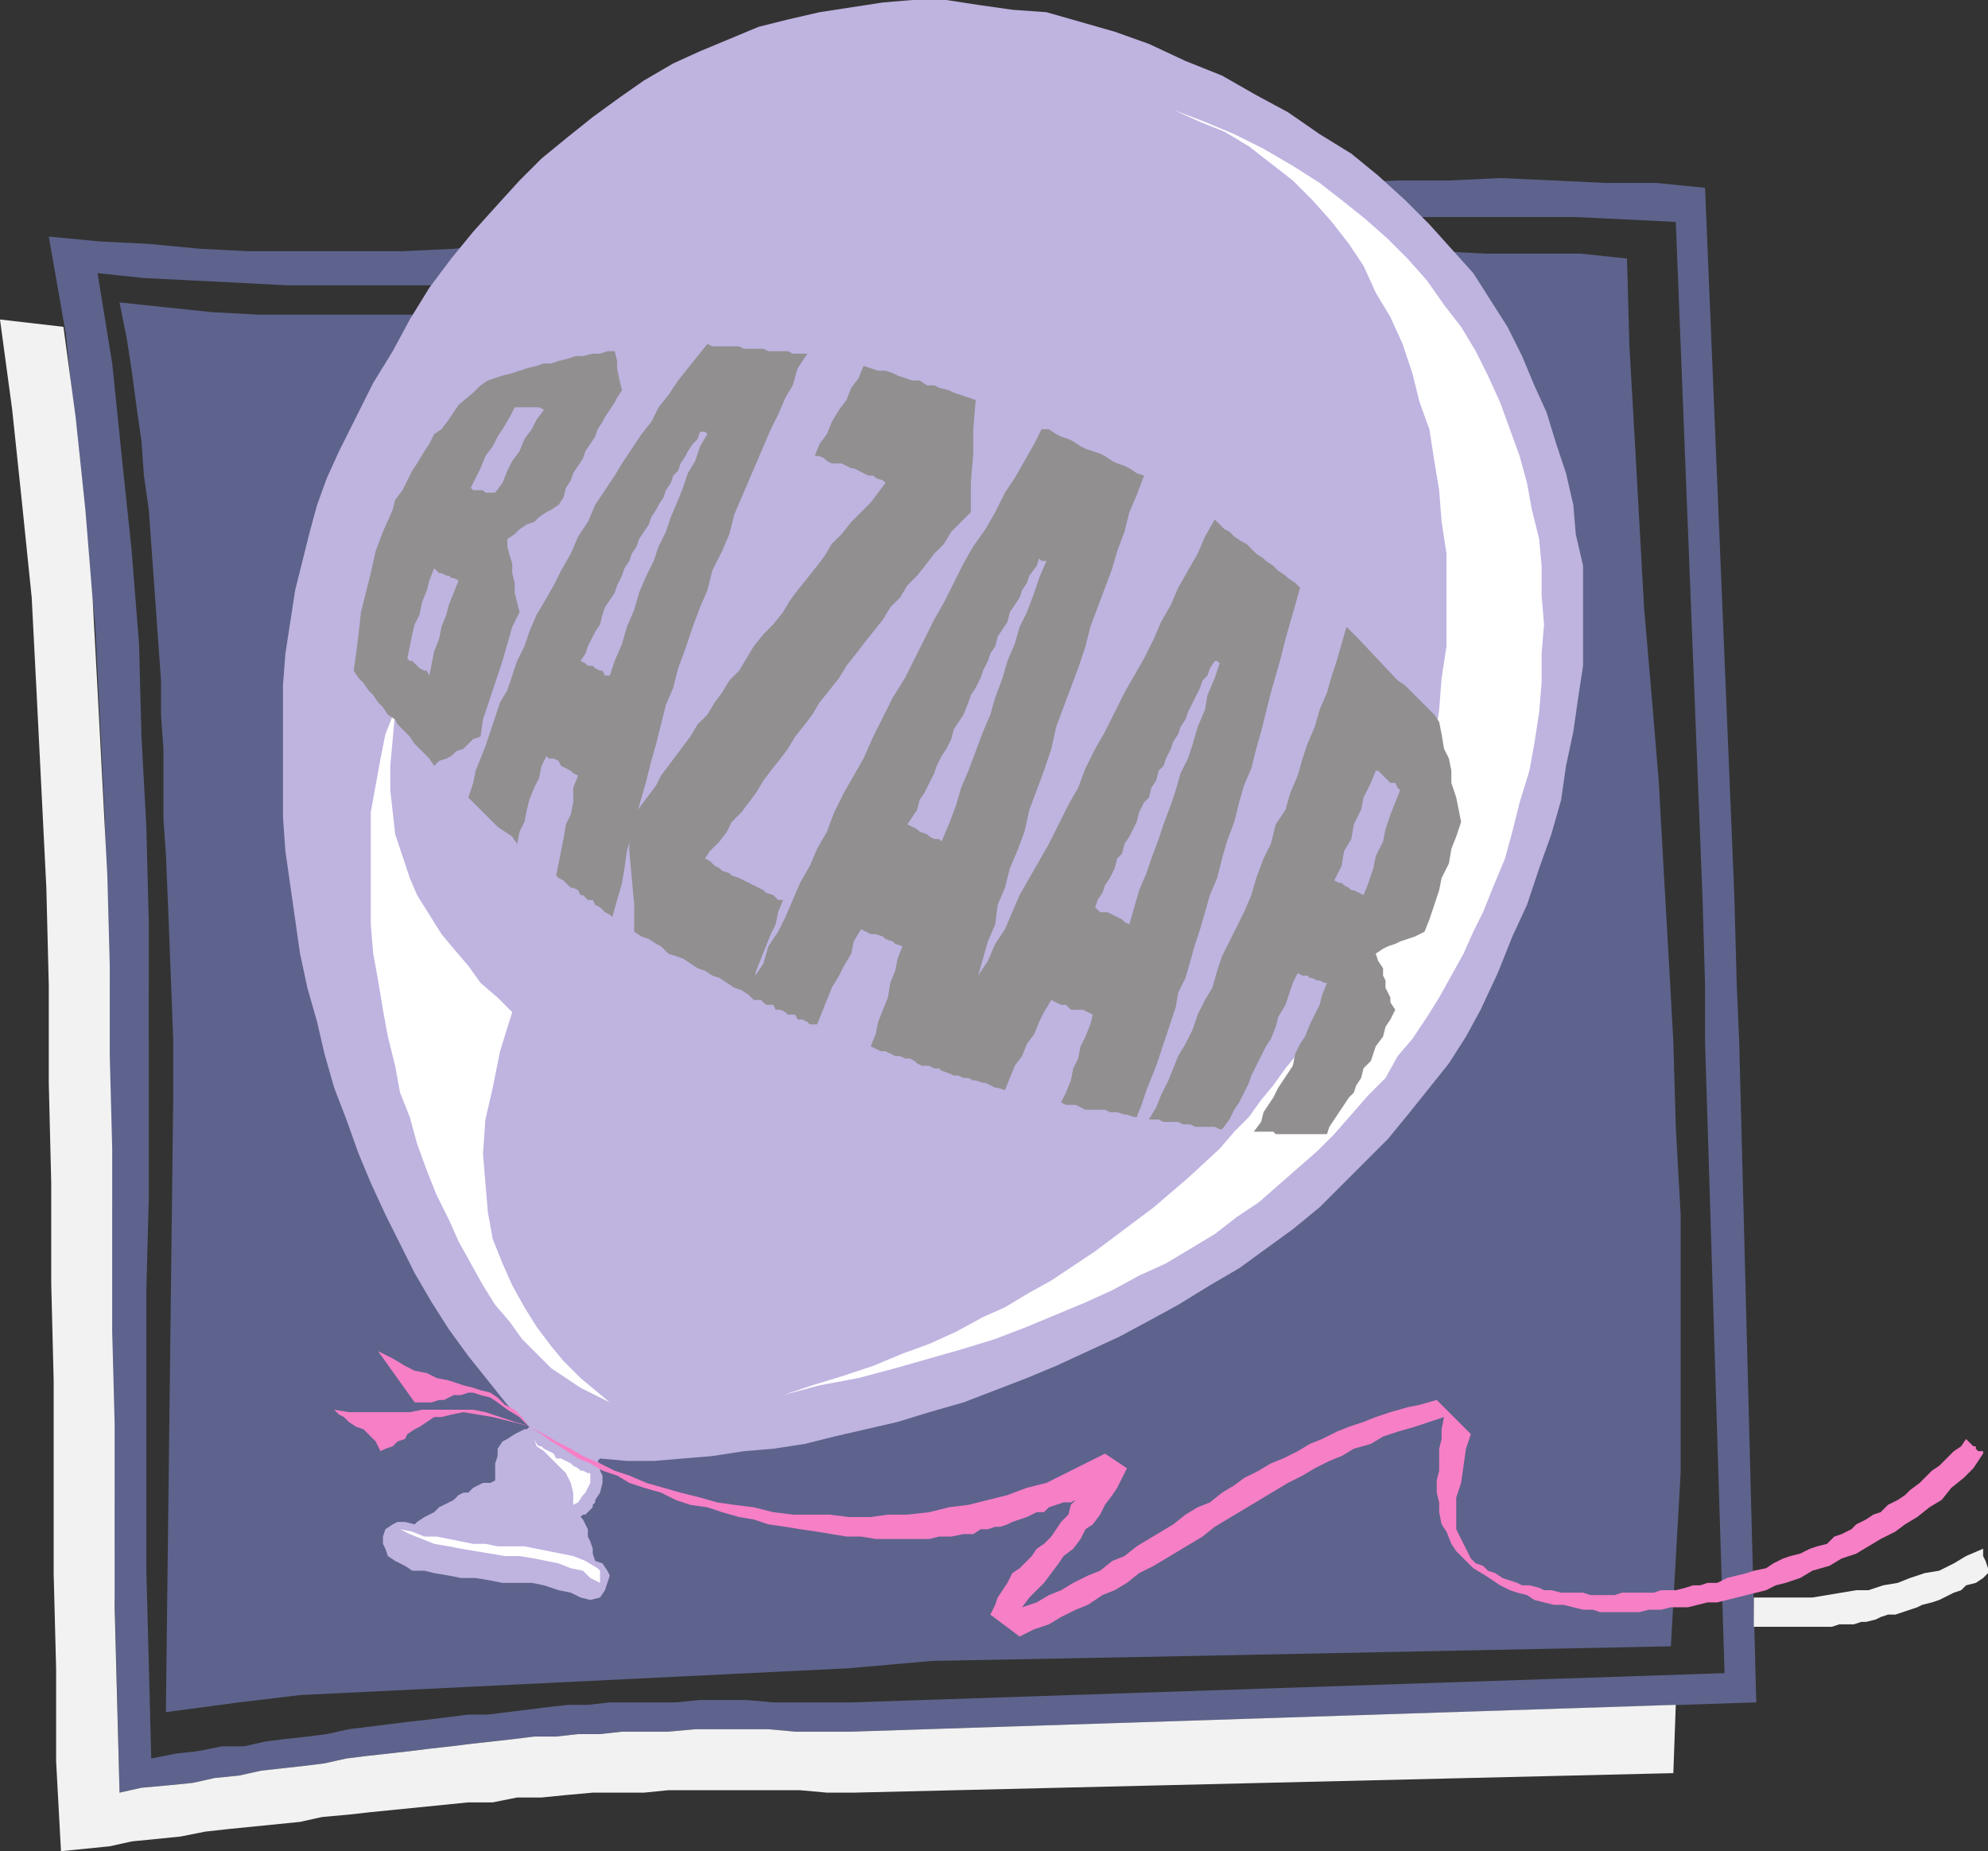
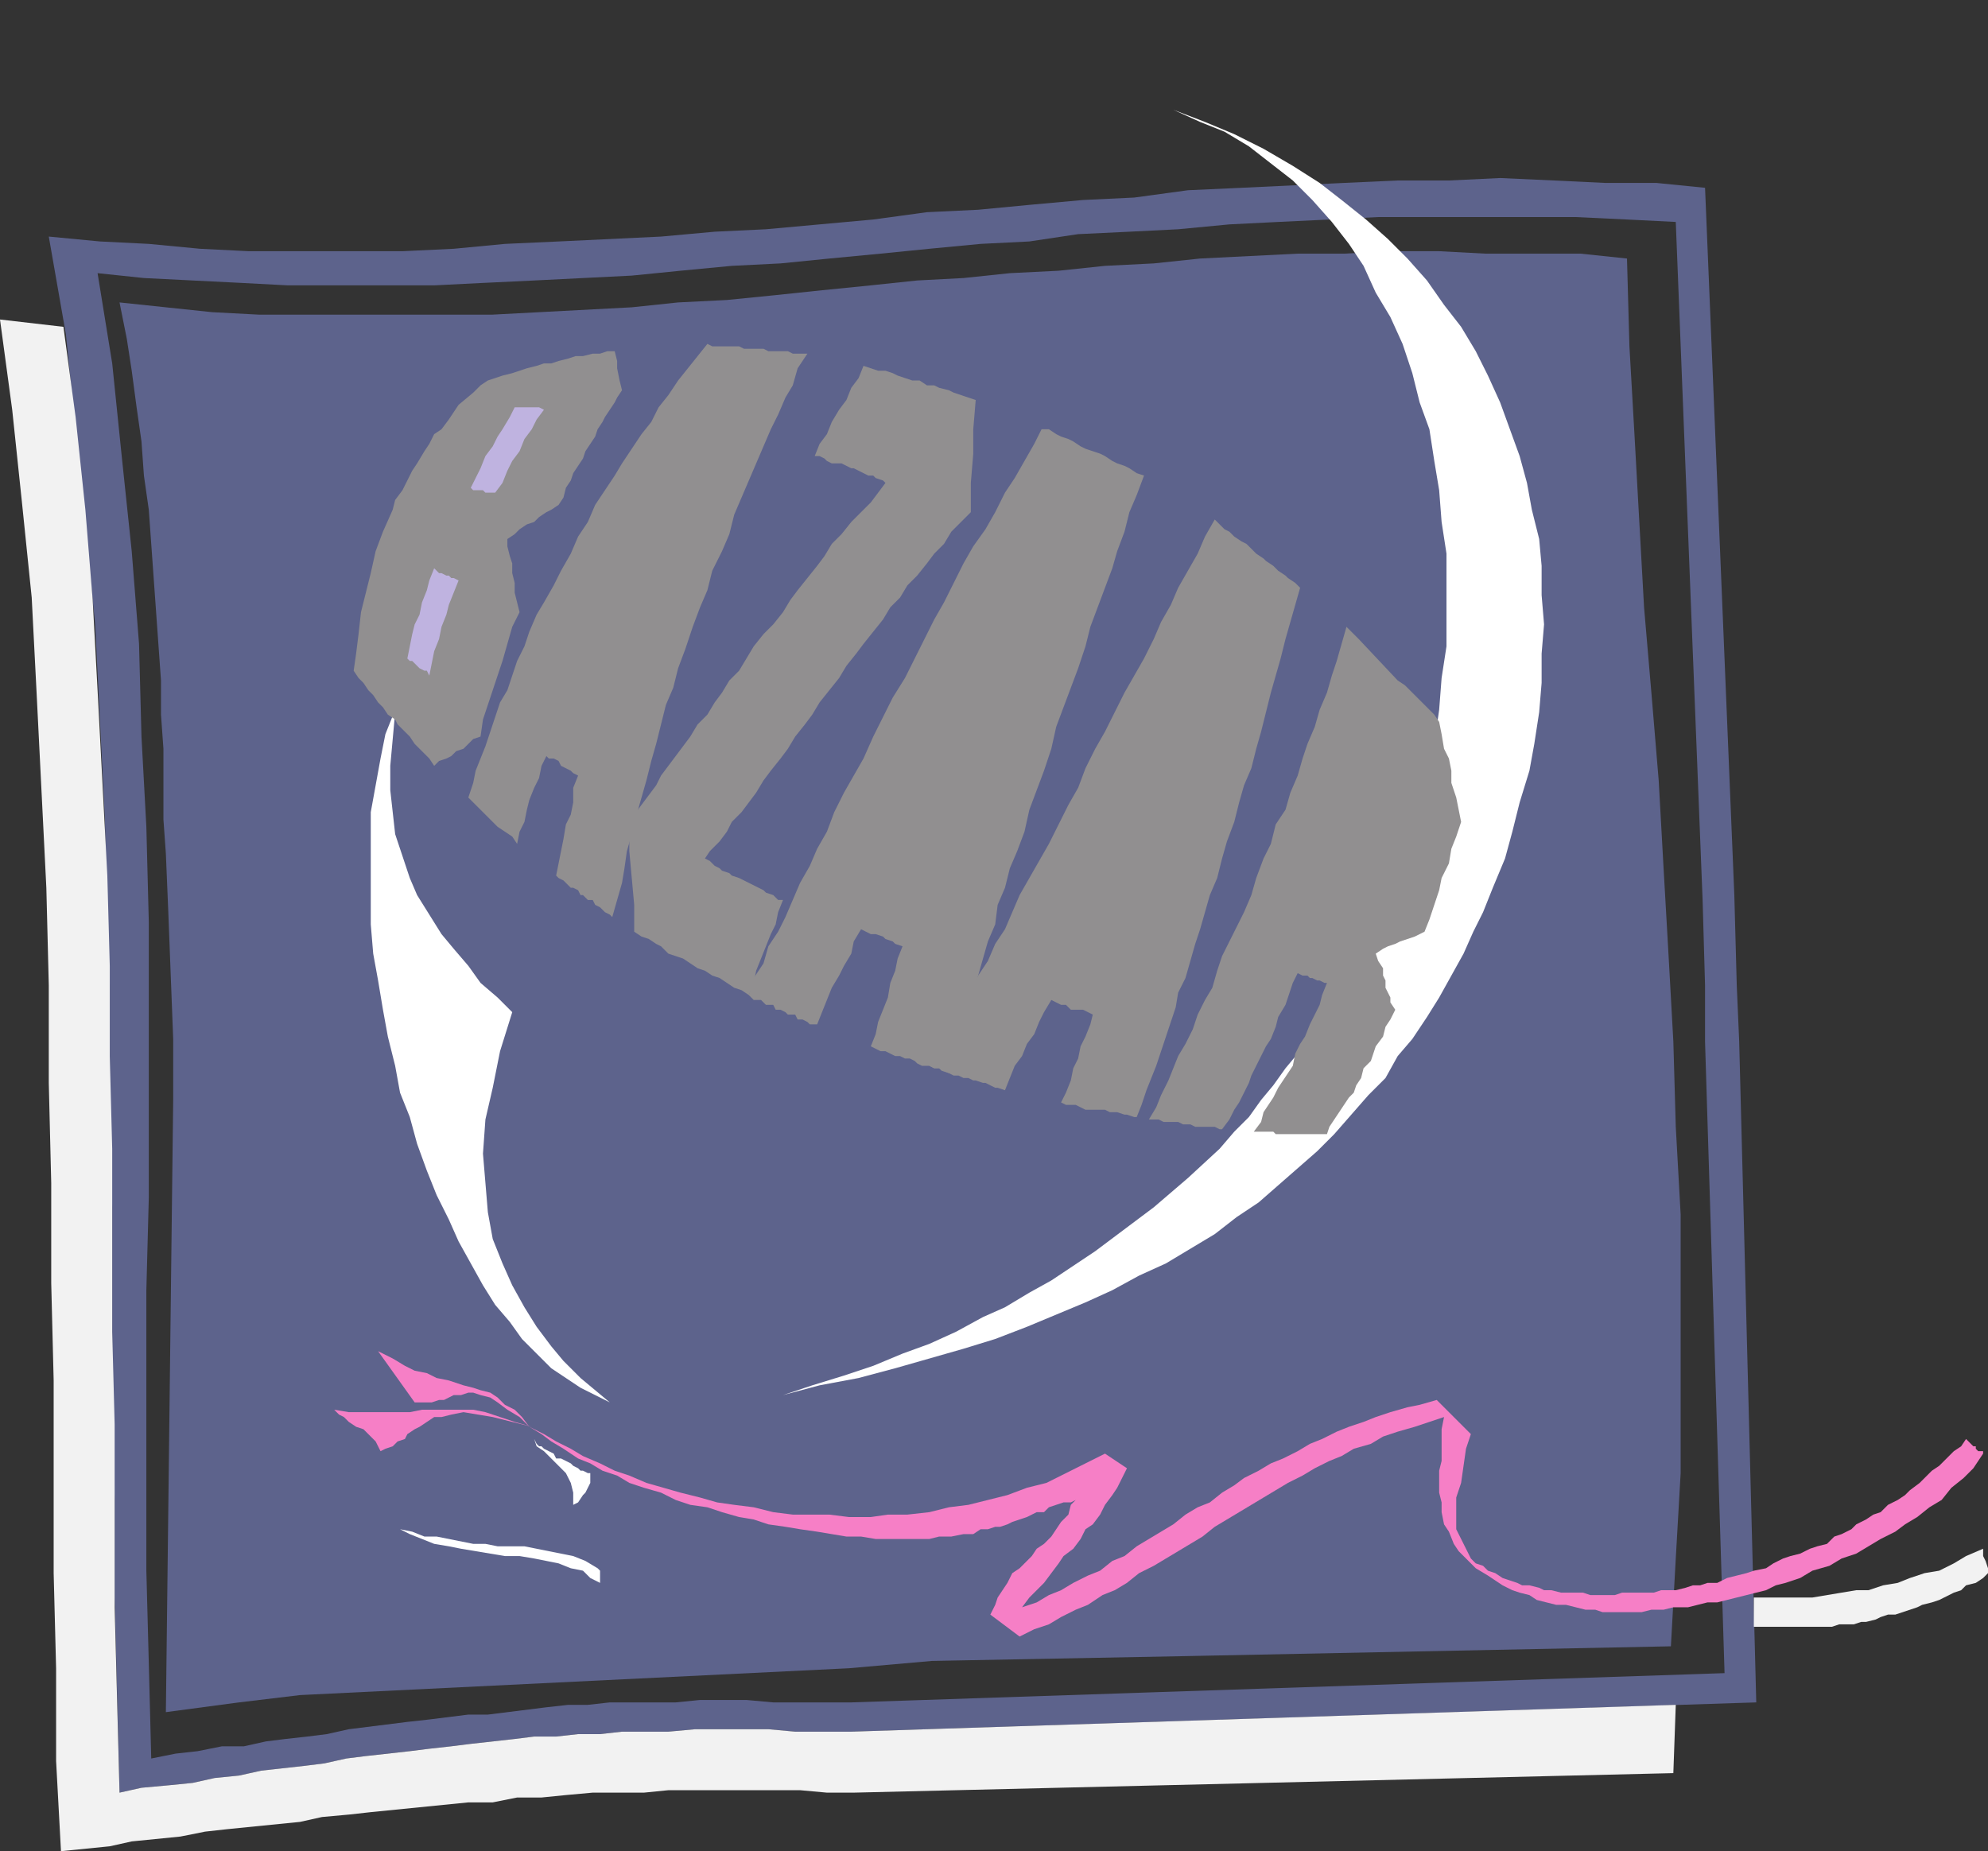
<svg xmlns="http://www.w3.org/2000/svg" width="611.25" height="569.25">
  <rect width="100%" height="100%" fill="#333333" stroke="none" />
  <path fill="#5d638c" fill-rule="evenodd" d="m36.75 93 28.5 3 14.25.75h72l42.75-2.25L208.5 93l15-.75 15-1.5 14.25-1.5 15-1.5 14.25-1.5 14.25-.75L310.5 84l15-.75 14.25-1.5 15-.75L369 79.5l30-1.5h14.25l14.25-.75h15l14.25.75H486l14.25 1.5.75 27 1.5 26.25 3 54 2.25 26.25 2.25 27 1.5 27 1.5 26.25 1.5 27 .75 26.25 1.5 27V453l-1.5 26.25-1.5 27-148.5 3-78.75 1.5L261 513l-168.75 8.25-18.75 2.25-22.5 3 2.25-188.25V319.5l-1.5-39-.75-18-.75-10.5v-21.75l-.75-10.5v-10.5l-3.75-52.5-1.5-10.5-.75-10.5-1.5-10.5L40.5 114l-1.5-9.75L36.75 93" />
  <path fill="#5d638c" fill-rule="evenodd" d="M33.75 303 33 282l-.75-30-3-60-6-60-3-29.25-5.25-30 15.75 1.5 15 .75 15.75 1.5 15 .75h47.25l15.75-.75 15.75-1.5 16.5-.75 31.5-1.5 16.5-1.5 15.75-.75 33-3 16.5-2.25 15.75-.75L316.5 63l16.5-1.5 15.75-.75 16.5-2.25 16.5-.75 31.5-1.5 16.5-.75h15.75l15.75-.75 16.5.75 15.75.75h15.75l15 1.5 9 217.5L534 303h-9.75l-.75-26.25-8.25-208.5-15-.75-15.75-.75h-60.75l-15 .75-15.75.75-15 .75-15.75 1.5-15 .75-15.75.75-15 2.25-15 .75-15.75 1.5-15 1.5L255 79.5 240 81l-15 .75-15.75 1.5-15 1.5-30 1.5-15.75.75-15 .75h-45L74.25 87l-30-1.5L30 84l4.5 27.75 3 29.25 3 28.5 2.25 28.5.75 28.5 1.5 27.75.75 29.25V303h-12m0 17.25V303h12v17.25h-12m490.5 0V303H534l.75 17.25h-10.5m-490.5 0v21l.75 30v60l.75 30v30L36 520.5l.75 30.75 6.75-1.5 8.25-.75 7.5-.75 6.75-1.5 7.5-.75 6.75-1.5 13.5-1.5 6-.75 6.75-1.5 6-.75 13.5-1.5 6-.75 6.75-.75 6-.75 13.5-1.5 6-.75H171l6.75-.75h6.75l6.75-.75h14.25l8.25-.75h22.5l8.25.75h17.25l278.25-9-5.25-203.25h-10.5l6 194.25-268.5 9h-24l-8.25-.75h-14.25l-7.5.75H187.5l-6.75.75h-6L168 525l-18 2.25h-6l-12 1.5-6.75.75-18 2.25-6.75 1.5-6 .75-6.75.75-6 .75L75 537h-6.75l-7.5 1.5-6.75.75-7.5 1.5-.75-29.25L45 483v-86.25l.75-28.5v-48h-12" />
  <path fill="#f2f2f2" fill-rule="evenodd" d="M0 98.25 3.75 126l3 28.5 3 29.25 1.5 29.25 3 60 .75 30v30l.75 30.75v30.75l.75 30v59.25l.75 29.25v28.5l1.5 27.75 15-1.5 6.75-1.5 15-1.5 7.5-1.5 6.75-.75 22.5-2.25 6.75-1.5 8.25-.75 6.75-.75 30-3h7.5l7.5-1.5h7.5l7.5-.75 8.25-.75H198l7.5-.75H246l8.25.75h8.25l252-6 .75-21-253.5 8.25H244.5l-8.25-.75h-22.5l-8.25.75h-14.25l-6.75.75h-6.75L171 534h-6.75l-6 .75-13.5 1.5-6 .75-6.75.75-6 .75-13.5 1.5-6 .75-6.75 1.5-6 .75-13.5 1.5-6.75 1.5-7.5.75-6.75 1.5-7.5.75-8.25.75-6.75 1.5-1.5-57V438l-.75-28.5v-56.25l-.75-28.5V297L33 269.25l-3-57-1.5-27.75-2.25-27.75-3-28.5-3.75-27.75L0 98.25" />
-   <path fill="#bfb3e0" fill-rule="evenodd" d="m375.75 23.25 10.5 6L396 34.5l9.75 6.75 9.75 6 8.25 6.75 8.25 7.5 7.5 7.5L453 84l10.5 16.5 4.5 9 3.75 9 3.75 8.25 3 9.75 3 9 2.25 9.75.75 9 2.25 9.75v30.75l-1.5 9.75-1.5 10.5-2.25 10.5L480 246l-3 10.5-3.75 10.5-3.75 11.25L465 288l-4.5 11.25-5.25 11.25-4.5 8.25-5.25 8.25-12 15-6.75 8.25-21 21-8.25 6.75-16.5 12-9 5.25-9.75 6-8.25 4.5-9.75 5.25-19.5 9-9 3.75-19.5 7.5-10.5 3-9.75 3-19.5 4.5-9 2.25-9.75 1.5-9 .75-9.75 1.5-18 1.5h-8.25l-8.25-.75-.75.75.75 1.5v1.5l.75 1.5V456l-.75 3-1.5 2.25v.75l-.75.75v.75l-2.25 2.25h-.75l-.75.75.75.75 1.5 3v2.25l.75 1.5.75 2.25v1.5L183 480l2.25.75 1.5 2.25.75 1.5-1.5 4.5-1.5 2.25-3 .75-3-.75-3-1.5-3.75-.75-4.5-1.5-3.75-.75h-9l-3.75-.75-4.5-.75h-4.5l-3.75-.75-4.5-.75-3-.75h-3.75l-2.25-1.5-3-1.5-2.25-1.5-.75-2.25-.75-1.5v-2.25l.75-2.25 2.25-1.5 1.5-.75h2.25l3 .75.75-.75 2.25-1.5 3-1.5 1.5-1.5 4.5-2.25 1.5-1.5 1.5-.75h1.5l1.5-1.5 3-1.5h2.25l1.5-.75V450l.75-2.25v-2.25l1.5-2.25 1.5-.75 2.25-1.5 3-1.5h.75l.75-.75L156 432l-12-15-6-8.25-5.25-8.25-5.25-9-9-18-4.5-9.75-3.75-9-3.75-10.5-3.75-9.75-3-10.5-2.25-9.75-3-10.5-2.25-10.5-4.5-31.5-.75-10.5v-40.5l.75-9.75 3-19.5 4.5-18 2.25-8.25 3-8.25 3.75-8.25 10.5-21 6-9.75 5.25-9.75 6-9.75 6.75-9 6.75-8.25 6.75-7.5 7.5-8.25 6.75-6.75 8.25-6.75 7.5-6 8.25-6 7.5-5.25 9-5.25 8.25-3.75 18-7.5 9-2.25L252 3.75l19.5-3 9-.75H291l9.75 1.5 10.5 1.5 10.5.75 21 6 10.5 3.75 11.25 5.25 11.25 4.5" />
  <path fill="#fff" fill-rule="evenodd" d="m187.5 431.25-9-4.5-9-6-9-9-3.75-5.25-4.5-5.25-3.75-6-7.5-13.5-3-6.75-3.75-7.5-3-7.5-3-8.25-2.25-8.25-3-7.5-1.5-8.25-2.25-9-1.5-8.25-1.5-9-1.5-8.25-.75-9v-34.5l3-16.5 1.5-7.5 3-7.5 2.25-7.5-2.25 8.25-1.5 16.5v7.5l1.5 13.5L126 270l2.25 5.25 7.5 12 3.75 4.5L144 297l3.75 5.25 5.25 4.5 4.5 4.5-3.75 12-2.25 11.25-2.25 9.75-.75 10.5 1.5 18 1.5 8.25 3 7.5 3 6.75 3.75 6.75 3.75 6 4.5 6 3.75 4.5 5.25 5.25 9 7.5m173.25-397.5 9.75 3.75 9 3.75 9 4.5 9 5.25 8.25 5.25 6.75 5.25 7.5 6 6.75 6 6 6 6 6.75 5.25 7.5 5.25 6.75 4.5 7.5 3.75 7.5 3.75 8.25 6 16.5 2.25 8.25 1.5 8.25 2.25 9L474 174v9l.75 9-.75 9v9l-.75 9-1.5 9.75-1.5 8.25-3 9.75-2.25 9-2.25 8.25-3.75 9-3 7.5-3 6-3 6.75-7.5 13.5-3.75 6-4.5 6.75-4.5 5.25-3.75 6.75-5.25 5.25-10.5 12L405 354l-18 15.75-6.75 4.5-6.75 5.25-15 9-8.25 3.75-8.25 4.5-8.25 3.75-18 7.5-9.75 3.75-9.75 3-21 6-11.25 3-12 2.25-11.25 3 9-3 9.75-3 9-3 9-3.75 8.25-3 8.25-3.75 8.25-4.5 6.75-3 7.5-4.5 6.75-3.75 13.5-9 18-13.5 10.5-9 9.75-9 4.5-5.25 4.5-4.5 3.75-5.25 3.75-4.5 3.75-5.25L399 324l3-5.25 3.75-4.5 3-5.25 6-9 2.25-4.5 2.25-5.25 8.25-16.5 3-8.25 3-9 3-9.75 4.5-18 1.5-10.5.75-9.75 1.5-9.75v-28.5l-1.5-9.75-.75-9.75-1.5-9-1.5-9.75-3-8.25-2.25-9-3-9-3.75-8.25L423 90l-3.75-8.25-4.5-6.75-5.25-6.75-6-6.75-6-6L384 45l-7.5-4.5-7.5-3-8.25-3.75" />
  <path fill="#918f90" fill-rule="evenodd" d="M408 302.25h-.75l-1.5-.75H405l-1.5-.75h-.75L402 300h-1.5l-1.5-.75-1.5 3-2.25 6.75-2.25 3.75-.75 3-1.5 3.75-1.5 2.25-4.5 9L384 333l-3 6-1.5 2.25-1.5 3-2.25 3H375l-1.5-.75h-6l-1.5-.75h-2.25l-1.5-.75h-4.5l-1.5-.75h-3l2.25-3.75 1.5-3.75 2.25-4.5 3-7.5 2.25-3.75 2.25-4.5 1.5-4.5 2.25-4.5 2.25-3.75 1.5-5.25 1.5-4.5 6.75-13.5 2.25-5.25 1.5-5.25 2.25-6 2.25-4.5 1.5-6 3-4.5 1.5-5.25 2.25-5.25 1.5-5.25 1.5-4.5 2.25-5.25 1.5-5.25L408 213l1.5-5.25 1.5-4.5 3-10.5 3.75 3.75 12 12.75 2.25 1.5 9 9 1.5 2.25.75 3.75.75 4.5 1.5 3 .75 3.75v3.75l1.5 4.5 1.5 7.5-1.5 4.5-1.5 3.75-.75 4.5-2.25 4.5-.75 3.75-3 9-1.5 3.75-3 1.5-4.5 1.5-1.5.75-2.25.75-1.5.75-2.25 1.5.75 2.25 1.5 2.25V300l.75 1.5v2.25l1.5 3v1.5l1.5 2.25-1.5 3-1.5 2.25-.75 3-2.25 3-1.5 4.5-2.25 2.25-.75 3-1.5 2.25-.75 2.25-1.5 1.5-6 9-.75 2.25h-15.75l-.75-.75h-6l2.25-3 .75-3 3-4.5 1.5-3 4.5-6.75.75-3.75 1.5-3 1.5-2.25 1.5-3.75 3-6 .75-3 1.5-3.75M336 312l-3-1.5h-3.75l-1.5-1.5h-1.5l-3-1.5-2.25 3.75-1.5 3L318 318l-2.25 3-1.5 3.75-2.25 3-3 7.5-2.25-.75H306l-3-1.5h-.75l-2.25-.75h-.75l-1.5-.75h-1.5l-1.5-.75h-1.5l-4.5-2.25h-1.5l-1.5-.75 3-4.5 4.5-9 2.25-3.75 3-5.25 2.25-5.25 3-4.5 2.25-5.25 3-4.5 4.5-10.5 9-15.75 6-12 3-5.25 2.25-6 3-6 3-5.25 6-12 6-10.5 3-6 2.25-5.25 3-5.25 2.25-5.25 6-10.5 2.25-5.25 3-5.25 3 3 1.5.75 1.5 1.5 2.25 1.5 1.5.75 3 3 2.25 1.5.75.75 2.25 1.5 1.5 1.5 2.25 1.5.75.75 2.25 1.5 1.5 1.5-4.5 15.75-1.5 6-3 10.5-3 12-1.5 5.25-1.5 6-2.25 5.25-1.5 5.25-1.5 6-2.25 6-1.5 5.25-1.5 6-2.25 5.25-3 10.5-1.5 4.5-3 10.5-2.25 4.5-.75 4.5-6 18-3 7.5-1.5 4.5-1.5 3.75h-.75l-2.25-.75h-.75l-2.25-.75h-2.25l-1.5-.75h-6l-3-1.5h-3l-1.5-.75 1.5-3 1.5-3.75.75-3.75 1.5-3 .75-3.75 1.5-3 1.5-3.75.75-3" />
  <path fill="#918f90" fill-rule="evenodd" d="m277.5 291-2.25-.75-.75-.75-2.25-.75-.75-.75-2.25-.75h-1.5l-3-1.5-2.25 3.75-.75 3.75-2.25 3.75-1.5 3-2.25 3.75-4.5 11.25H249l-.75-.75-1.5-.75h-1.5l-.75-1.5h-2.25l-.75-.75-1.5-.75h-1.5l-.75-1.5h-2.25l-1.5-1.5h-2.25l-1.5-1.5 1.5-5.25 3-4.5 1.5-5.25 3-4.5 2.25-4.5 4.5-10.5 3-5.25 2.25-5.25 3-5.25 2.25-6 3-6 6-10.5 3-6.75 6-12 3.75-6 9-18 3-5.25 6-12 3-5.25 3.75-5.25 3-5.25 3-6 3-4.5 6-10.5 2.25-4.5h2.25l2.25 1.5 1.5.75 2.25.75 1.5.75 2.25 1.5 1.5.75 4.5 1.5 1.5.75 2.25 1.5 1.5.75 2.25.75 1.5.75 2.25 1.5 2.25.75-2.25 6-2.25 5.25-1.5 6-2.25 6-1.5 5.25-6.75 18-1.5 6-2.25 6.75-6.75 18-1.5 6.75L321 237l-4.5 12-1.5 6.75-2.25 6-2.25 5.25-1.5 6-2.25 5.25-.75 6-2.25 5.25-4.5 15.75-2.25 5.25-1.5 4.5-1.5 5.25-1.5 4.5-.75 5.25-2.25-.75-.75-.75h-1.5l-1.5-.75h-2.25L282 327l-.75-.75-1.5-.75h-1.5l-1.5-.75h-1.5l-3-1.5h-1.5l-3-1.5 1.5-3.75.75-3.75 3-7.5.75-4.5 1.5-3.75.75-3.75 1.5-3.75" />
  <path fill="#918f90" fill-rule="evenodd" d="m272.25 148.5-.75-.75-2.25-.75-.75-.75H267l-4.5-2.25h-.75l-3-1.5h-3l-1.5-.75-.75-.75-1.5-.75h-1.5l1.5-3.75 2.25-3 1.5-3.75L258 126l2.25-3 1.5-3.75 2.25-3 1.5-3.75 4.5 1.5h2.25l2.25.75 1.5.75 4.5 1.5h2.25l2.25 1.5h2.25l1.5.75 3 .75 1.5.75L300 123l-.75 9v7.5l-.75 9v9l-6 6-2.25 3.75-3 3-2.25 3-3 3.75-3 3-2.25 3.75-3 3-2.25 3.75-6 7.5-2.25 3-3 3.75-2.25 3.75-6 7.5-2.25 3.75-2.25 3-3 3.75-2.25 3.75-2.25 3-3 3.75-2.25 3-2.25 3.75-4.5 6-3 3-1.5 3-2.25 3-3 3-1.5 2.25 1.5.75 1.5 1.5 1.5.75.75.75 2.25.75.75.75 2.25.75 7.5 3.75.75.75 2.25.75 1.5 1.5h1.5l-1.5 3.75-.75 3.75-1.5 3-4.5 11.25-.75 3.75-1.5 3.75-2.25-1.5-2.25-.75-4.5-3L219 300l-2.25-1.5-2.25-.75-4.5-3-4.5-1.5-2.25-2.25-1.5-.75-2.25-1.5-2.25-.75-2.25-1.5v-8.25l-1.5-16.5v-8.25l1.5-3 6.75-9 1.5-3 9-12 2.25-3.75 3-3 2.25-3.75 2.25-3 2.25-3.75 3-3 4.5-7.5 3-3.75 3-3 3-3.75 2.25-3.75 2.25-3 6-7.5 2.25-3 2.25-3.75 3-3 3-3.75 6-6 4.5-6" />
  <path fill="#918f90" fill-rule="evenodd" d="m177.75 238.5-1.5-.75-.75-.75-3-1.5-.75-1.5-1.5-.75h-1.5l-.75-.75-1.5 3-.75 3.75-1.5 3-1.5 3.75-.75 3-.75 3.75-1.5 3-.75 3.75-1.5-2.25-4.5-3-9-9 1.5-4.5.75-3.75 3-7.5 4.5-13.5 2.25-3.75 3-9 2.25-4.5 1.5-4.5L165 189l2.25-3.75 3-5.25 2.25-4.5 3-5.25 2.25-5.25 3-4.5 2.25-5.25 6-9 2.25-3.75 6-9 3-3.75 2.25-4.5 3-3.75 3-4.5 9-11.25 1.5.75h8.25l1.5.75h6l1.5.75h6l1.5.75h4.5l-3 4.5-1.5 5.25-2.25 3.75-2.25 5.25L237 132l-11.25 26.25-1.5 6-2.25 5.25-3 6-1.5 6-2.25 5.25-2.25 6-2.25 6.75-2.25 6-1.5 6-2.25 5.25-3 12-1.5 5.25-1.5 6-3 10.5-1.5 6-1.5 5.25L192 267l-.75 4.5-3 10.5-.75-.75-1.5-.75-1.5-1.5-1.5-.75-.75-1.5h-1.5l-1.5-1.5h-.75l-.75-1.5-1.5-.75h-.75l-2.25-2.25-1.5-.75-.75-.75 2.25-11.25.75-4.5 1.5-3 .75-3.75v-4.5l1.5-3.75" />
-   <path fill="#f67fc6" fill-rule="evenodd" d="M313.5 503.25 318 501l4.5-1.5 3.75-2.25 4.5-2.25 3.75-1.5 4.5-3 3.75-1.5 3.75-2.25 3.75-3 4.5-2.25 15-9 3.75-3L396 456l4.5-2.25 3.75-2.25 4.5-2.25 3.75-1.5 3.75-2.25 5.25-1.5 3.75-2.25 4.5-1.5 5.25-1.5 9-3-.75 3.75v3l-.75 3v6.75l-.75 3V459l.75 3v3l.75 3.75 1.5 2.25 1.5 3.75 1.5 2.25 5.25 5.25 3.75 2.25 4.5 3 3 1.5 2.25.75 3 .75 2.25 1.5 6 1.5h3l6 1.5h3l2.25.75h12l3-.75h3.75l3-.75H519l6-1.5h3l15-3.75 3-1.5 3-.75 4.5-1.5 3.75-2.25 5.25-1.5 3.75-2.25 4.5-1.5 7.5-4.5 4.5-2.25 3-2.25 3.75-2.25 3.75-3 3.75-2.25 3-3.75 3.75-3 3-3 3-4.5v-.75h-1.5l-.75-.75v-.75h-.75l-2.25-2.25-1.5 2.25-2.25 1.5-4.5 4.5-2.25 1.5-3.75 3.75-3 2.25-1.5 1.5-2.25 1.5-3 1.5-2.25 2.25-2.25.75-2.25 1.5-3 1.5-1.5 1.5-3 1.5-2.25.75-2.25 2.25-3 .75-2.25.75-3 1.5-3 .75-2.25.75-3 1.5-2.25 1.5-3.75.75-2.25.75-6 1.5-3 1.5h-3l-2.25.75h-2.25l-2.25.75-3 .75h-4.5l-2.25.75h-9.75l-2.25.75H489l-2.25-.75H480l-3-.75h-2.25l-1.5-.75-3-.75H468l-1.5-.75-4.5-1.5-2.25-1.5-2.25-.75-1.5-1.5-2.25-.75-1.5-1.5-4.5-9v-9.75l1.5-4.5 1.5-10.5 1.5-4.5-10.5-10.5-5.25 1.5-3.75.75-5.25 1.5-4.5 1.5-3.75 1.5-4.5 1.5-3.75 1.5-4.5 2.25-3.75 1.5-3.75 2.25-4.5 2.25-3.75 1.5-3.75 2.25-4.5 2.25-3 2.25-3.75 2.25-3.75 3-3.75 1.5-3.75 2.25-3.75 3-11.25 6.75-3.75 3L342 480l-3.75 3-3.75 1.5-4.5 2.25-3.75 2.25-3.75 1.5-3.75 2.25-4.5 1.5 2.25-3 4.5-4.5 4.5-6 1.5-2.25 3-2.25 2.25-3 1.5-3 2.25-1.5 2.25-3 1.5-3 2.25-3 1.5-2.25 3-6-6.75-4.5-18 9-6 1.5-6 2.25-12 3-6 .75-6 1.5-6.75.75h-6l-5.25.75H261l-6-.75h-11.25l-6-.75-6-1.5-6-.75-5.25-.75-5.25-1.5-6-1.5-10.5-3-5.25-2.25-4.5-1.5-4.5-2.25-5.25-2.25-3.75-2.25-4.5-2.25-3.75-2.25-4.5-2.25 3.75 2.25 3 2.25 3.75 2.25 4.5 3 3.75 1.5 3.75 2.25 4.5 1.5 3.75 2.25 4.5 1.5 5.25 1.5 4.5 2.25 4.5 1.5 5.25.75 4.5 1.5 5.25 1.5 4.5.75 4.5 1.5 5.25.75 4.5.75 5.25.75 9 1.5h4.5l4.5.75h16.5l3-.75h3.75l3.75-.75h3l2.25-1.5h2.25l2.25-.75h1.5l2.25-.75 1.5-.75 4.5-1.5 3-1.5H321l1.5-1.5 4.5-1.5h2.25l1.5-.75-1.5 1.5-.75 3-2.25 2.25-3 4.5-2.25 2.25-2.25 1.5-1.5 2.25-3.75 3.75-2.25 1.5-1.5 3-3 4.5-.75 2.25-1.5 3 9 6.75" />
+   <path fill="#f67fc6" fill-rule="evenodd" d="M313.5 503.25 318 501l4.5-1.5 3.75-2.25 4.5-2.25 3.75-1.5 4.5-3 3.75-1.5 3.75-2.25 3.75-3 4.5-2.25 15-9 3.75-3L396 456l4.5-2.25 3.75-2.25 4.5-2.25 3.75-1.5 3.75-2.25 5.25-1.5 3.75-2.25 4.5-1.5 5.25-1.5 9-3-.75 3.75v3v6.75l-.75 3V459l.75 3v3l.75 3.75 1.5 2.25 1.5 3.75 1.5 2.25 5.25 5.25 3.75 2.25 4.5 3 3 1.5 2.25.75 3 .75 2.25 1.5 6 1.5h3l6 1.5h3l2.25.75h12l3-.75h3.75l3-.75H519l6-1.5h3l15-3.75 3-1.5 3-.75 4.5-1.5 3.75-2.25 5.25-1.5 3.75-2.25 4.5-1.5 7.5-4.5 4.5-2.25 3-2.25 3.75-2.25 3.75-3 3.75-2.25 3-3.75 3.75-3 3-3 3-4.5v-.75h-1.5l-.75-.75v-.75h-.75l-2.25-2.25-1.5 2.25-2.25 1.5-4.5 4.5-2.25 1.5-3.75 3.75-3 2.25-1.5 1.5-2.25 1.5-3 1.5-2.25 2.25-2.25.75-2.25 1.5-3 1.5-1.5 1.5-3 1.5-2.25.75-2.25 2.25-3 .75-2.25.75-3 1.5-3 .75-2.25.75-3 1.5-2.25 1.5-3.75.75-2.25.75-6 1.5-3 1.5h-3l-2.25.75h-2.25l-2.25.75-3 .75h-4.5l-2.25.75h-9.75l-2.25.75H489l-2.25-.75H480l-3-.75h-2.25l-1.5-.75-3-.75H468l-1.5-.75-4.5-1.5-2.25-1.5-2.25-.75-1.5-1.5-2.25-.75-1.5-1.5-4.5-9v-9.75l1.5-4.5 1.5-10.5 1.5-4.5-10.5-10.5-5.25 1.5-3.75.75-5.25 1.5-4.5 1.5-3.75 1.5-4.5 1.5-3.75 1.5-4.5 2.25-3.75 1.5-3.75 2.25-4.5 2.25-3.75 1.5-3.75 2.25-4.5 2.25-3 2.25-3.75 2.25-3.75 3-3.75 1.5-3.75 2.25-3.75 3-11.25 6.75-3.75 3L342 480l-3.75 3-3.75 1.5-4.5 2.25-3.75 2.25-3.75 1.5-3.75 2.25-4.5 1.5 2.25-3 4.5-4.5 4.5-6 1.5-2.25 3-2.25 2.25-3 1.5-3 2.25-1.5 2.25-3 1.5-3 2.25-3 1.5-2.25 3-6-6.75-4.5-18 9-6 1.5-6 2.25-12 3-6 .75-6 1.5-6.75.75h-6l-5.25.75H261l-6-.75h-11.25l-6-.75-6-1.5-6-.75-5.25-.75-5.25-1.5-6-1.5-10.5-3-5.25-2.25-4.5-1.5-4.5-2.25-5.25-2.25-3.75-2.25-4.5-2.25-3.75-2.25-4.5-2.25 3.75 2.25 3 2.25 3.75 2.25 4.5 3 3.75 1.5 3.75 2.25 4.5 1.5 3.75 2.25 4.5 1.5 5.25 1.5 4.5 2.25 4.5 1.5 5.25.75 4.5 1.5 5.25 1.5 4.5.75 4.5 1.5 5.25.75 4.5.75 5.25.75 9 1.5h4.5l4.5.75h16.5l3-.75h3.75l3.75-.75h3l2.25-1.5h2.25l2.25-.75h1.5l2.25-.75 1.5-.75 4.5-1.5 3-1.5H321l1.5-1.5 4.5-1.5h2.25l1.5-.75-1.5 1.5-.75 3-2.25 2.25-3 4.5-2.25 2.25-2.25 1.5-1.5 2.25-3.75 3.75-2.25 1.5-1.5 3-3 4.5-.75 2.25-1.5 3 9 6.75" />
  <path fill="#f2f2f2" fill-rule="evenodd" d="M539.25 500.25h24l2.25-.75h4.5l2.25-.75h1.5l3-.75 1.5-.75 2.25-.75h2.25l6.75-2.25 1.5-.75 3-.75 2.25-.75 4.5-2.25L603 489l1.5-1.5 3-.75 2.25-1.5 1.5-1.5v-1.5l-.75-2.25-.75-1.5v-2.25l-5.25 2.25-3.75 2.25-4.5 2.25-4.5.75-4.5 1.5-3.75 1.5-4.5.75-4.5 1.5h-3.75l-13.5 2.25h-18v9" />
  <path fill="#f67fc6" fill-rule="evenodd" d="m163.5 438.75-5.25-1.5-9-3-3.75-.75h-15.75l-3.75.75h-18.75l-4.5-.75 1.5 1.5 1.5.75 1.5 1.5 2.25 1.5 2.25.75 3.75 3.75 1.5 3 1.5-.75 2.25-.75 1.5-1.5 2.25-.75.75-1.5 2.25-1.5 1.5-.75 4.5-3h2.25l3-.75 3.75-.75 9 1.5 12 3" />
  <path fill="#f67fc6" fill-rule="evenodd" d="m162.75 438.75-2.25-3-2.25-2.25-3-1.5-2.25-2.25-2.25-1.5-3-.75-2.25-.75-3-.75-4.5-1.5-3.75-.75-3-1.5-3.75-.75-3-1.5-3.75-2.25-4.5-2.25 11.25 15.75h5.25l2.25-.75h1.5l3-1.5h2.25l2.25-.75h1.5l2.25.75 3 .75 2.25 1.5 3 2.25 3.75 2.25 3 3" />
  <path fill="#fff" fill-rule="evenodd" d="m123 470.25 3.75.75 3.75 1.5h3.75l11.25 2.25h3.75l3.75.75h8.25l15 3L180 480l3.75 2.25.75.75v3.75l-3-1.5-2.25-2.25-3.75-.75-3.75-1.5-7.5-1.5-4.5-.75h-4.5l-13.5-2.25-3.75-.75-4.5-.75-7.5-3-3-1.5m41.25-27.75.75 1.5.75.75h.75l.75.75 3 1.5.75 1.5h1.5l3 1.5.75.75 1.5.75.75.75h.75l1.5.75h.75v3l-1.5 3-.75.75-1.5 2.25-1.5.75V459l-.75-3-1.5-3-6.75-6.75-2.25-1.5-.75-2.25" />
-   <path fill="#bfb3e0" fill-rule="evenodd" d="m430.5 243-.75-.75-.75-1.5h-1.5l-3.75-3.75H423l-1.5 3.75-2.25 4.5-.75 3.75-2.25 4.5-.75 4.5-2.25 3.75-.75 4.5-2.25 4.5 1.5.75h.75l.75.75 1.5.75.75.75h.75l3 1.5 1.5-3.75 1.5-4.5.75-3.75 2.25-4.5.75-3.75 1.5-4.5 3-7.5m-57-39.75-1.5 2.25-.75 2.25-1.5 1.5-.75 2.25-3.75 7.5-.75 2.25-1.5 2.25-.75 2.25-1.5 2.25-.75 2.25-1.5 3-.75 2.25-1.5 1.5-.75 3-1.5 2.25-.75 3-1.5 1.5-1.5 3-.75 3-2.25 4.5-1.5 2.25-.75 3-1.5 1.5-.75 3-1.5 3-1.5 2.25-.75 2.25-1.5 2.25-.75 2.25 1.5 1.5h2.25l4.5 2.25.75.75 1.5.75 3-10.5 2.25-5.25 1.5-4.5 2.25-6 1.5-4.5 2.25-6 1.5-4.5 1.5-5.25 2.25-4.5 1.5-4.5 1.5-5.25 2.25-5.25.75-4.5 2.25-5.25 1.5-4.5-.75-.75h-.75m-54-31.5-.75 2.25-2.25 3-.75 2.25-1.5 2.25-.75 2.25-3 4.5-.75 3-3 4.5-.75 3-1.5 2.25-.75 2.25-1.5 3-.75 2.25-1.5 3-1.5 2.25-.75 2.25-1.5 3.75-3 4.5-.75 3-1.5 3-1.5 2.25-1.5 3-.75 2.25-3 6-1.5 2.25-.75 3-3 4.5 3 1.5.75.75 2.25.75.75.75 1.5.75h1.5l.75.75 2.25-5.25 2.25-6 1.5-5.25 2.25-5.25 4.5-12 2.25-5.25 1.5-5.25 2.25-6 1.5-5.25L312 198l1.5-5.25 2.25-4.5 2.25-6 1.5-4.5 2.25-5.25h-1.5l-.75-.75m-104.25-39-.75 2.25-1.5 1.5-1.5 2.25-.75 1.5-1.5 2.25-.75 2.25-1.5 1.5-.75 2.25-1.5 2.25L204 153l-1.5 2.25-.75 1.5-1.5 2.25-.75 2.25-3 4.5-.75 2.25-1.5 2.25-.75 2.25-1.5 2.25-.75 2.25-1.5 3-.75 2.25-3 4.5-.75 2.25-.75 3-1.5 2.25-2.25 4.5L180 201l-1.5 2.25 1.5.75.75.75h1.5l.75.75 1.5.75h.75l.75 1.5h1.5l1.5-4.5 2.25-5.25 1.5-5.25 2.25-5.25 1.5-5.25 2.25-5.25 2.25-4.5 1.5-4.5 2.25-4.5 1.5-4.5 2.25-5.25L210 150l1.5-4.5 2.25-3.75 1.5-4.5 2.25-3.75-.75-.75h-1.5" />
  <path fill="#918f90" fill-rule="evenodd" d="M156 165.75V168l.75 3 .75 2.25v3l.75 3v3l1.5 6-2.25 4.5-3 10.5-6 18-.75 5.25-2.25.75-3 3-2.25.75-1.5 1.5-1.5.75-2.25.75-1.5 1.5-1.5-2.25-4.5-4.5-1.5-2.25-3.75-3.75-.75-1.5-2.25-1.5-1.5-2.25-1.5-1.5-1.5-2.25-1.5-1.5-1.5-2.25-1.5-1.5-1.5-2.25.75-5.25.75-6 .75-6.75 3-12 1.5-6.75 2.25-6 3-6.75.75-3 2.25-3 3-6 1.5-2.25 2.25-3.75 1.5-2.25 1.5-3 2.25-1.5 2.25-3 3-4.5 4.5-3.75 2.25-2.25L150 117l4.5-1.5 3-.75 4.5-1.5 3-.75 2.25-.75h2.25l2.25-.75 3-.75 2.25-.75h2.25l3-.75h2.25l2.25-.75H189l.75 3v2.25l.75 3.75.75 3-1.5 2.25-.75 1.5-3 4.5-.75 1.5-1.5 2.25-.75 2.25-3 4.5-.75 2.25-3 4.5-.75 2.25L174 150l-.75 3-1.5 2.25-2.25 1.5-1.5.75-2.25 1.5-1.5 1.5-2.25.75-2.25 1.5-1.5 1.5-2.25 1.5" />
  <path fill="#bfb3e0" fill-rule="evenodd" d="m141 178.5-1.5-.75h-.75L138 177h-.75l-1.5-.75H135l-1.5-1.5-1.5 3.75-.75 3-1.5 3.75L129 189l-1.5 3-.75 3-1.5 7.5.75.75h.75l2.25 2.25 1.5.75h.75l.75 1.5 1.5-7.5 1.5-3.75.75-3.75 1.5-3.75.75-3 3-7.5m26.25-52.5-1.5-.75h-7.5l-1.5 3-2.25 3.75-1.5 2.25-1.5 3-2.25 3-1.5 3.75-3 6 .75.75h3l.75.75h3l2.25-3 1.5-3.75 1.5-3 2.25-3 1.5-3.75 2.25-3 1.5-3 2.25-3" />
</svg>